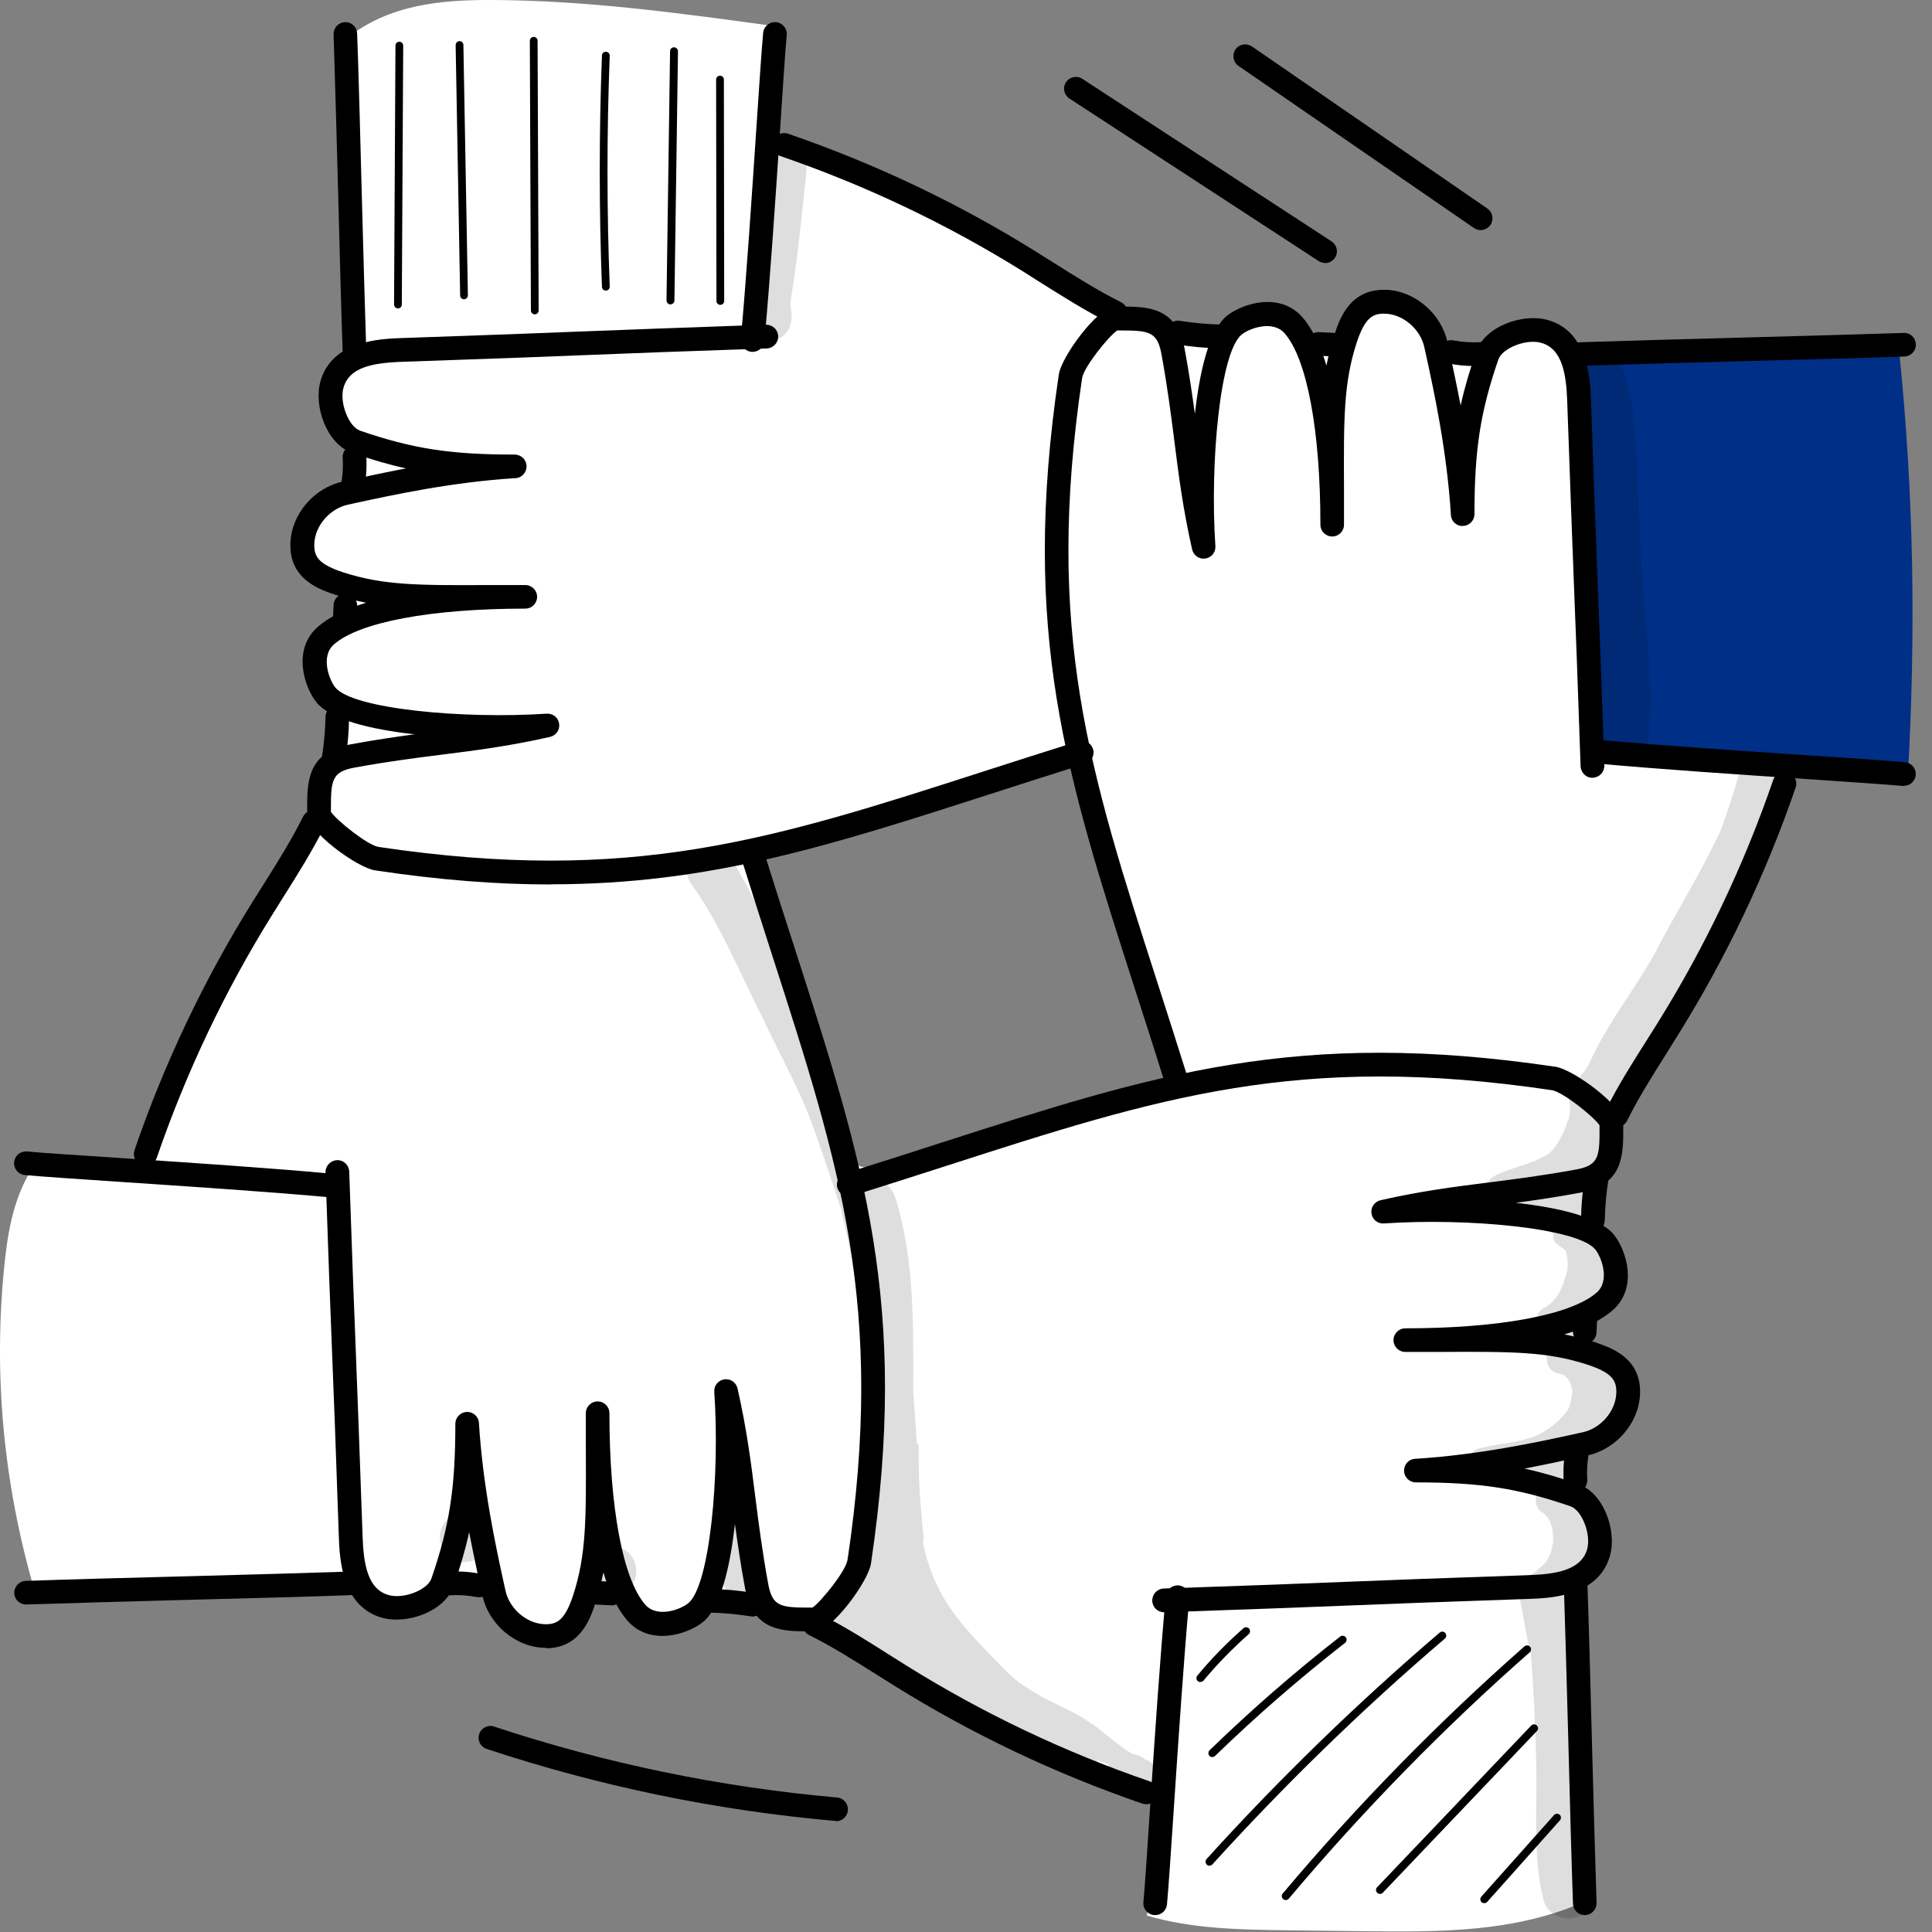
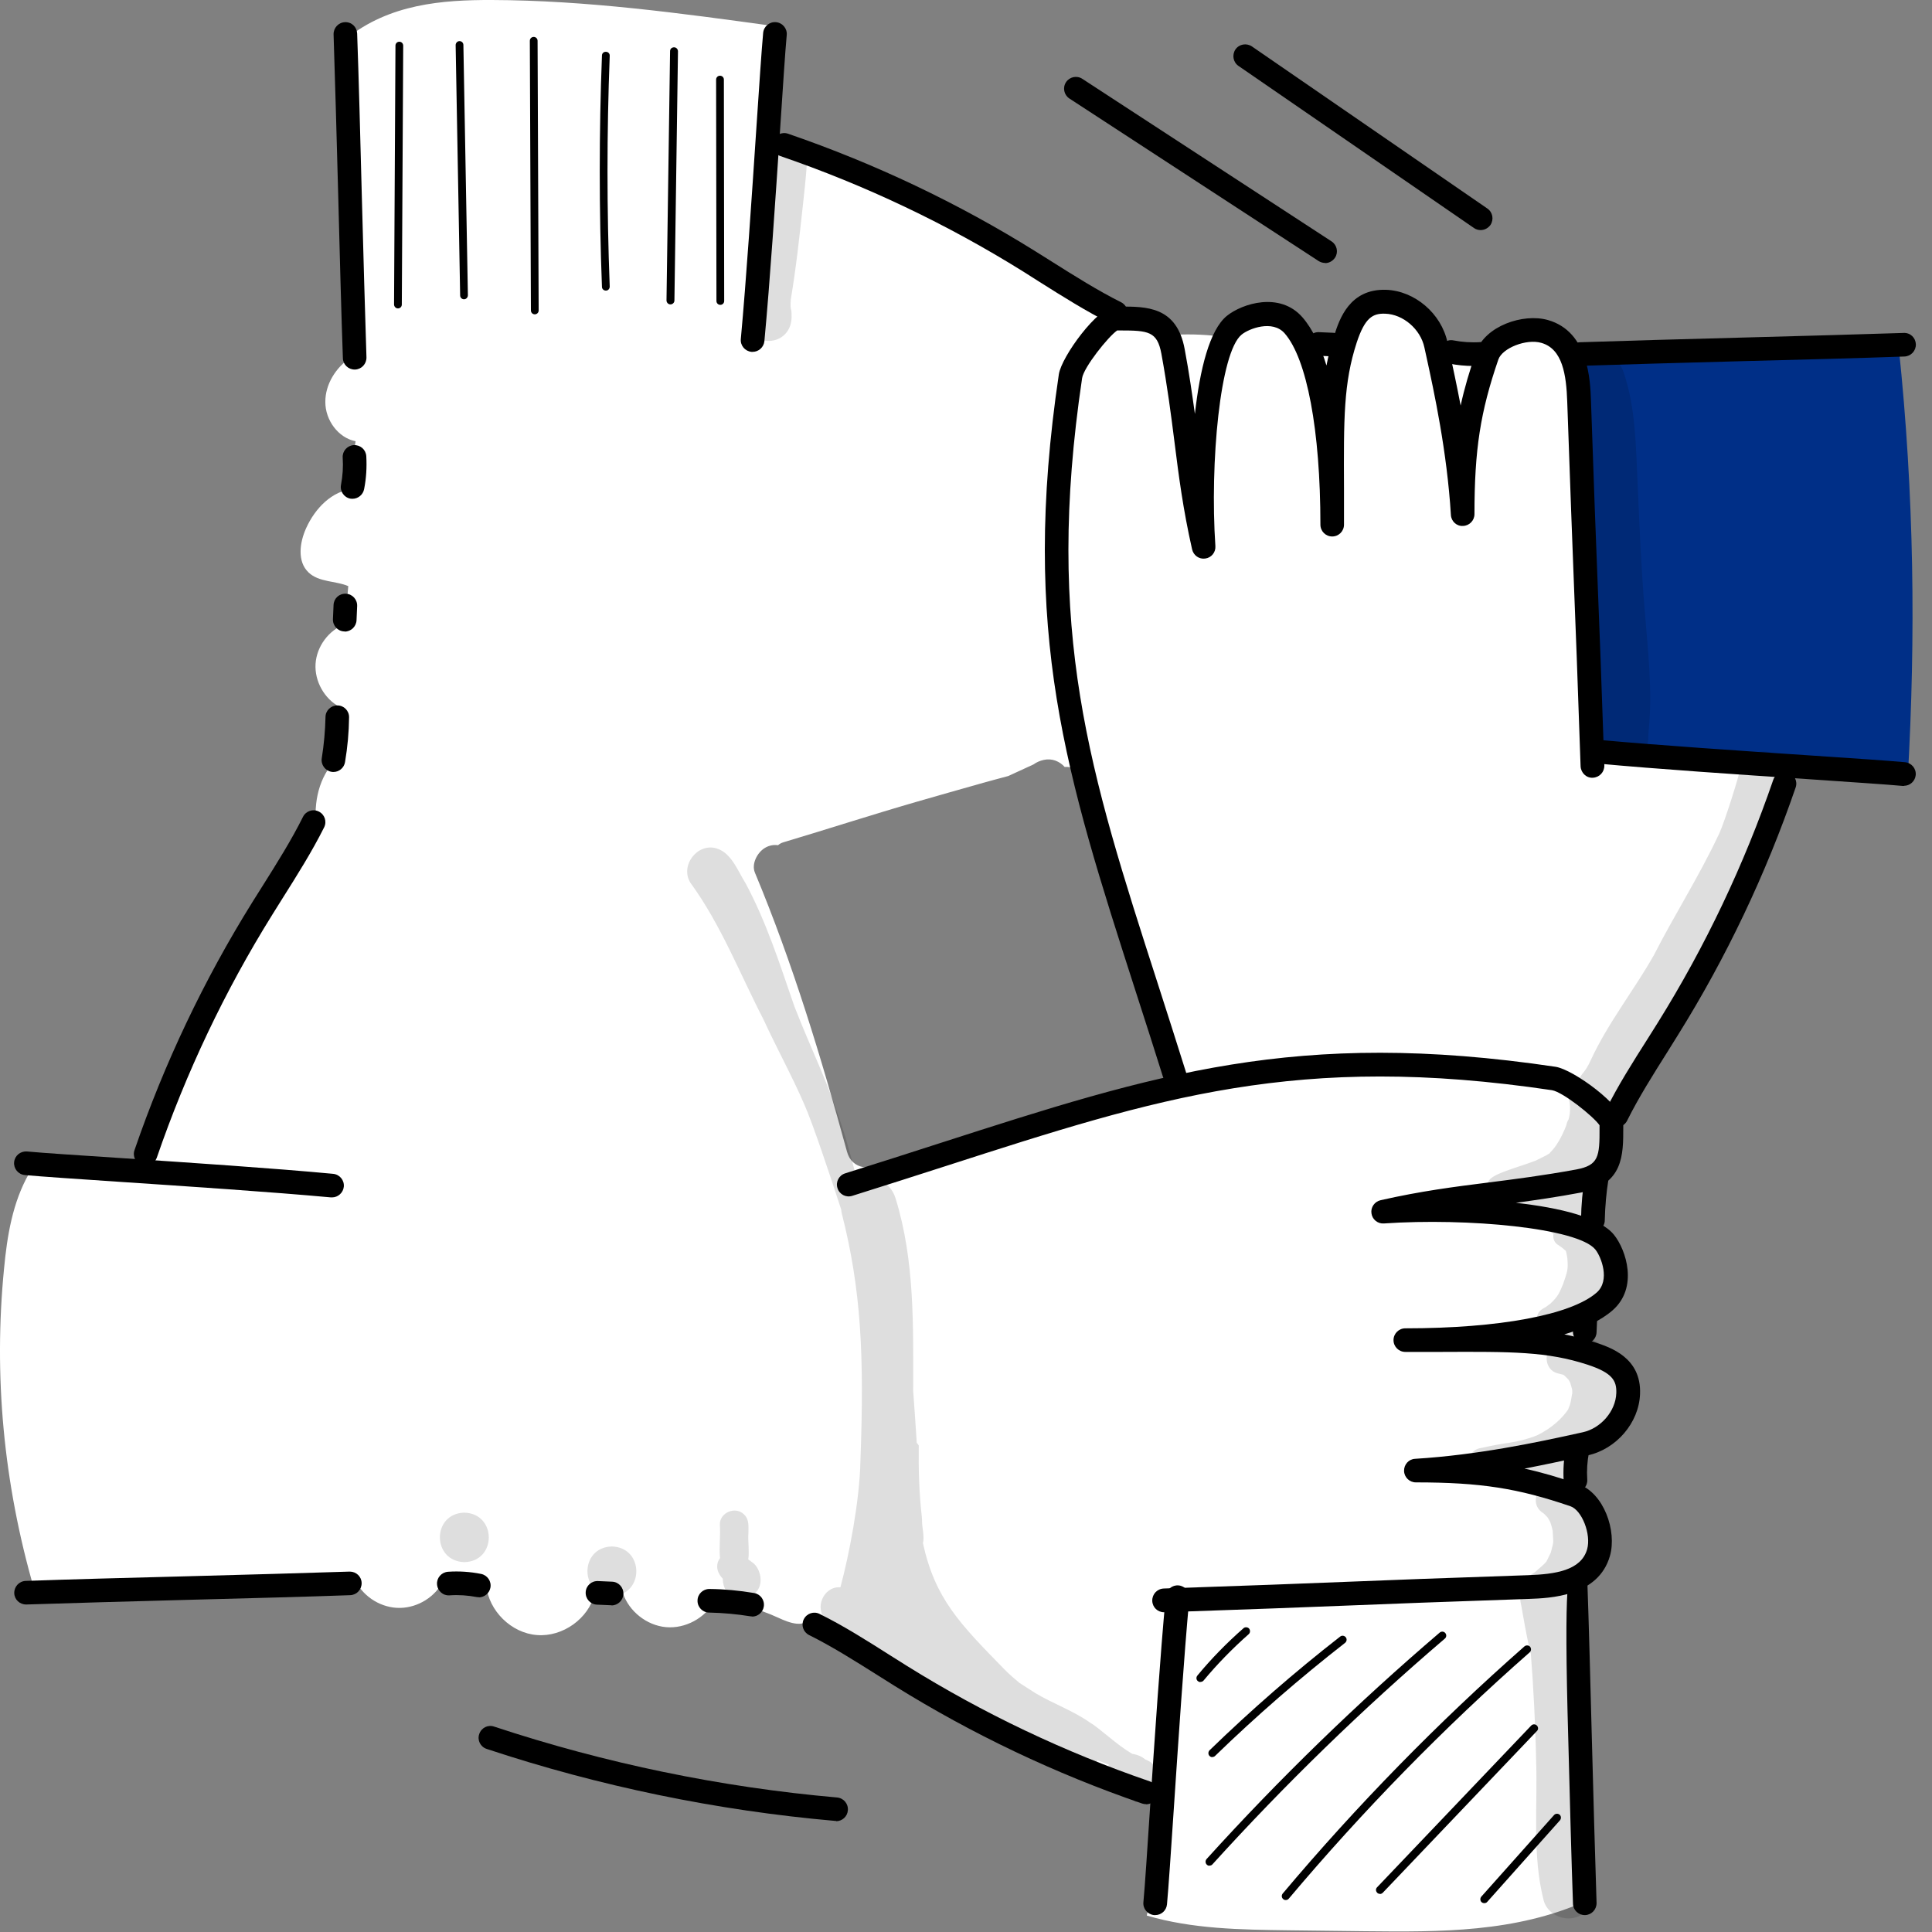
<svg xmlns="http://www.w3.org/2000/svg" width="100" height="100" viewBox="0 0 100 100" fill="none">
  <rect x="0" y="0" width="100" height="100" fill="#808080" stroke="none" />
  <g clip-path="url(#clip0_356_2231)">
    <path d="M82.14 69.654C81.723 69.14 82.052 68.353 82.502 67.863C82.951 67.373 83.538 66.94 83.682 66.297C83.907 65.285 82.96 64.418 82.108 63.816C82.229 62.7 82.365 61.543 82.984 60.604C83.192 60.291 83.457 60.002 83.562 59.64C83.754 59.006 83.433 58.339 83.409 57.488C87.994 52.71 90.211 46.206 92.275 40.038C90.556 39.966 88.878 39.26 87.159 39.412C86.726 39.452 86.3 39.541 85.866 39.549C84.814 39.565 83.795 39.059 82.678 39.051C81.843 32.346 82.445 25.504 81.313 18.839C81.241 18.413 81.153 17.971 80.872 17.65C80.655 17.401 80.35 17.257 80.028 17.177C78.84 16.871 77.475 17.562 77.017 18.702C76.158 18.566 75.291 18.477 74.415 18.437C74.247 17.193 73.259 16.028 72.006 15.9C70.754 15.763 69.453 16.904 69.677 18.076C68.874 17.988 68.072 17.899 67.269 17.811C67.341 17.385 67.124 16.952 66.795 16.679C66.466 16.406 66.024 16.285 65.598 16.261C64.723 16.213 63.751 16.631 63.462 17.458C62.571 17.321 61.671 17.281 60.772 17.329C60.033 16.486 58.764 16.141 57.504 16.237C52.099 12.455 46.125 9.484 39.813 7.588C39.669 5.509 39.749 3.413 40.062 1.349C35.22 0.683 30.354 0.016 25.463 -3.62091e-05C22.878 -0.008 20.147 0.209 17.915 2.008C17.497 7.452 17.586 12.937 18.156 18.502C17.385 19.015 16.831 19.891 16.839 20.814C16.839 21.738 17.497 22.661 18.405 22.838C18.268 23.657 18.228 24.484 18.292 25.311C17.184 25.391 16.301 26.323 15.843 27.343C15.506 28.09 15.377 29.069 15.972 29.631C16.51 30.145 17.377 30.057 18.027 30.338C17.971 30.997 17.907 31.647 17.851 32.305C17.008 32.627 16.389 33.462 16.333 34.361C16.277 35.261 16.791 36.176 17.586 36.594C17.425 37.509 17.345 38.441 17.345 39.364C16.542 40.207 16.204 41.484 16.381 42.849C12.47 48.085 9.475 54.003 7.572 60.251C5.572 60.371 3.565 60.483 1.509 60.732C0.65 62.226 0.369 63.968 0.208 65.679C-0.33 71.163 0.168 76.745 1.774 82.277C7.323 82.141 12.88 82.004 18.429 81.876C18.863 82.695 19.778 83.241 20.709 83.225C21.641 83.209 22.54 82.647 22.95 81.812C23.648 82.101 24.427 82.181 25.166 82.052C25.295 83.377 26.467 84.534 27.8 84.63C29.133 84.735 30.466 83.771 30.779 82.502C31.269 82.486 31.759 82.478 32.241 82.462C32.562 83.41 33.477 84.132 34.473 84.221C35.469 84.309 36.497 83.755 36.979 82.872C38.127 82.96 39.251 83.257 40.295 83.739C40.865 84.004 41.628 84.285 41.965 83.715C47.747 87.344 53.617 91.014 60.041 93.126C59.977 95.11 59.792 97.085 59.359 99.149C61.72 99.847 64.225 99.879 66.69 99.912C68.023 99.928 69.348 99.944 70.681 99.96C74.512 100 78.454 100.032 82.108 98.386C82.108 98.386 81.321 81.836 81.514 81.555C82.18 80.84 82.903 79.916 82.614 78.985C82.333 78.061 81.145 77.547 81.064 76.584C81 75.837 81.65 75.227 82.301 74.841C82.951 74.464 83.698 74.143 84.076 73.492C84.477 72.802 84.333 71.894 83.907 71.22C83.481 70.545 82.807 70.063 82.132 69.63L82.14 69.654ZM59.527 56.364C58.435 56.653 57.335 56.918 56.243 57.207C55.175 57.488 54.131 57.882 53.087 58.219C50.927 58.917 48.759 59.616 46.575 60.242C46.229 60.339 45.932 60.283 45.707 60.13C45.137 60.604 44.101 60.556 43.844 59.624C42.503 54.726 41.034 49.859 39.075 45.17C38.882 44.712 39.203 44.118 39.596 43.885C39.813 43.757 40.046 43.716 40.271 43.748C40.343 43.684 40.44 43.628 40.552 43.596C42.841 42.913 45.113 42.175 47.418 41.508C48.574 41.179 49.73 40.842 50.887 40.52C51.312 40.408 51.746 40.279 52.188 40.167C52.621 39.966 53.055 39.766 53.497 39.565C53.641 39.46 53.81 39.38 54.027 39.332C54.46 39.236 54.854 39.412 55.111 39.701C55.207 39.685 55.312 39.701 55.408 39.717C55.577 39.758 55.745 39.894 55.834 40.047C55.866 40.111 55.898 40.191 55.914 40.271C55.914 40.271 55.922 40.287 55.93 40.287C56.195 40.295 56.444 40.456 56.516 40.809C57.407 45.33 58.74 49.771 60.322 54.091C60.427 54.372 60.338 54.589 60.162 54.726C60.483 55.304 60.314 56.171 59.535 56.372L59.527 56.364Z" fill="white" />
    <path d="M62.749 90.95C62.693 90.95 62.644 90.926 62.604 90.886C62.524 90.805 62.532 90.677 62.604 90.597C64.74 88.525 67.013 86.541 69.366 84.71C69.454 84.638 69.582 84.654 69.655 84.743C69.727 84.831 69.711 84.959 69.623 85.032C67.286 86.855 65.021 88.822 62.893 90.886C62.853 90.926 62.805 90.942 62.749 90.942V90.95Z" fill="black" />
    <path d="M62.602 96.571C62.554 96.571 62.506 96.555 62.466 96.515C62.386 96.443 62.378 96.314 62.45 96.226C66.2 92.082 70.263 88.139 74.519 84.502C74.608 84.43 74.736 84.438 74.808 84.526C74.881 84.614 74.873 84.743 74.784 84.815C70.544 88.436 66.497 92.371 62.755 96.499C62.715 96.547 62.659 96.563 62.602 96.563V96.571Z" fill="black" />
    <path d="M66.547 98.346C66.499 98.346 66.451 98.33 66.419 98.298C66.33 98.225 66.322 98.097 66.394 98.008C70.225 93.455 74.441 89.143 78.906 85.216C78.994 85.144 79.122 85.152 79.195 85.233C79.267 85.321 79.259 85.449 79.179 85.522C74.722 89.44 70.53 93.736 66.708 98.273C66.668 98.322 66.611 98.346 66.555 98.346H66.547Z" fill="black" />
    <path d="M71.421 98.025C71.372 98.025 71.316 98.008 71.284 97.968C71.204 97.888 71.196 97.76 71.284 97.679L79.258 89.312C79.338 89.231 79.467 89.231 79.547 89.312C79.627 89.392 79.635 89.521 79.547 89.601L71.573 97.968C71.533 98.008 71.477 98.033 71.428 98.033L71.421 98.025Z" fill="black" />
    <path d="M76.825 98.506C76.777 98.506 76.729 98.49 76.689 98.458C76.608 98.386 76.6 98.257 76.673 98.169L80.439 93.945C80.511 93.865 80.639 93.857 80.728 93.929C80.808 94.001 80.816 94.13 80.744 94.218L76.978 98.442C76.938 98.49 76.881 98.506 76.825 98.506Z" fill="black" />
    <path d="M62.129 87.063C62.081 87.063 62.041 87.047 62.001 87.015C61.912 86.943 61.904 86.814 61.977 86.726C62.699 85.851 63.502 85.032 64.362 84.277C64.442 84.205 64.578 84.213 64.651 84.293C64.723 84.381 64.715 84.51 64.635 84.582C63.799 85.321 63.012 86.124 62.298 86.983C62.258 87.031 62.201 87.055 62.137 87.055L62.129 87.063Z" fill="black" />
    <path d="M20.597 15.964C20.485 15.964 20.396 15.868 20.396 15.755L20.469 2.361C20.469 2.248 20.557 2.16 20.669 2.16C20.782 2.16 20.87 2.248 20.87 2.369L20.798 15.763C20.798 15.876 20.71 15.964 20.597 15.964Z" fill="black" />
    <path d="M24.018 15.49C23.905 15.49 23.817 15.402 23.817 15.29L23.584 2.337C23.584 2.224 23.672 2.128 23.785 2.128C23.897 2.128 23.985 2.216 23.985 2.329L24.218 15.281C24.218 15.394 24.13 15.49 24.018 15.49Z" fill="black" />
    <path d="M27.681 16.269C27.568 16.269 27.48 16.181 27.48 16.068L27.424 2.112C27.424 2 27.512 1.911 27.625 1.911C27.737 1.911 27.825 2 27.825 2.112L27.881 16.068C27.881 16.181 27.793 16.269 27.681 16.269Z" fill="black" />
    <path d="M31.358 15.041C31.246 15.041 31.157 14.952 31.157 14.848C31.005 10.873 31.005 6.842 31.157 2.875C31.157 2.762 31.246 2.674 31.366 2.682C31.479 2.682 31.567 2.778 31.559 2.891C31.406 6.85 31.406 10.865 31.559 14.832C31.559 14.944 31.479 15.041 31.366 15.041H31.358Z" fill="black" />
    <path d="M34.699 15.755C34.586 15.755 34.498 15.659 34.498 15.546L34.683 2.65C34.683 2.538 34.763 2.449 34.892 2.449C35.004 2.449 35.092 2.546 35.092 2.658L34.908 15.555C34.908 15.667 34.811 15.755 34.707 15.755H34.699Z" fill="black" />
    <path d="M37.283 15.779C37.171 15.779 37.083 15.691 37.083 15.579L37.066 4.12C37.066 4.007 37.155 3.919 37.267 3.919C37.38 3.919 37.468 4.007 37.468 4.12L37.484 15.579C37.484 15.691 37.396 15.779 37.283 15.779Z" fill="black" />
    <path d="M98.266 17.939C92.637 18.526 86.96 18.71 81.307 18.51C81.973 25.399 82.463 32.297 82.768 39.211C88.092 39.549 93.416 39.878 98.748 40.215C99.158 32.948 99.085 25.648 98.274 17.939H98.266Z" fill="#002F87" />
    <g opacity="0.13">
      <path d="M85.337 37.782C85.545 35.718 85.288 33.63 85.128 31.575C84.943 29.366 84.855 27.142 84.758 24.926C84.67 23.055 84.654 21.127 84.06 19.337C83.498 17.482 80.751 18.229 81.217 20.124C82.421 23.769 82.052 29.423 82.293 35.156C82.349 35.767 82.389 36.377 82.502 36.987C82.526 37.292 82.55 37.597 82.646 37.895C82.695 38.441 82.59 38.16 82.775 38.633C83.281 39.966 85.337 39.541 85.32 38.119C85.24 38.706 85.32 38.167 85.337 37.782Z" fill="black" />
    </g>
    <g opacity="0.13">
      <path d="M92.509 39.958C92.38 38.633 90.421 38.513 90.084 39.79C89.762 41.01 89.112 42.962 88.919 43.283C87.924 45.395 86.663 47.362 85.603 49.442C84.559 51.281 83.226 52.951 82.335 54.878C82.029 55.561 81.869 55.505 81.716 55.914C81.491 55.778 81.242 55.665 80.977 55.609C80.833 55.585 80.696 55.593 80.568 55.625C81.114 56.26 81.411 57.135 81.194 57.93C81.138 58.018 81.098 58.114 81.074 58.243C81.01 58.412 80.785 58.974 80.455 59.407C80.407 59.464 80.351 59.536 80.319 59.568C80.271 59.608 80.231 59.656 80.198 59.705C80.198 59.705 80.19 59.705 80.182 59.712C80.07 59.793 79.628 60.002 79.468 60.082C78.271 60.524 77.179 60.764 77.019 61.19C76.77 61.584 77.002 62.065 77.372 62.234C77.476 62.796 77.926 63.302 78.617 63.294C79.042 63.294 79.46 63.294 79.885 63.294C79.869 63.398 79.869 63.503 79.885 63.599C79.893 63.599 79.901 63.599 79.917 63.599C80.094 63.671 80.255 63.76 80.407 63.864C80.367 64.089 80.439 64.33 80.68 64.458C80.817 64.547 80.937 64.643 81.05 64.748C81.074 64.836 81.098 64.948 81.122 65.093C81.178 65.727 81.13 65.799 80.905 66.466C80.72 66.891 80.672 67.076 80.255 67.47C80.198 67.51 80.142 67.55 80.094 67.59C79.958 67.703 79.773 67.751 79.677 67.895C79.42 68.184 79.596 68.682 79.966 68.779C80.094 68.803 80.215 68.779 80.335 68.746C80.407 68.843 80.496 68.931 80.6 68.979C80.512 69.164 80.528 69.373 80.608 69.558C80.608 69.558 80.608 69.574 80.608 69.582C80.584 69.582 80.552 69.59 80.528 69.598C79.845 69.839 79.917 70.915 80.624 71.083C80.72 71.107 80.817 71.132 80.913 71.156C80.913 71.156 80.913 71.156 80.929 71.164C81.01 71.22 81.138 71.364 81.186 71.412C81.226 71.469 81.258 71.533 81.275 71.573C81.315 71.694 81.355 71.854 81.379 71.951C81.379 72.007 81.379 72.063 81.379 72.119C81.379 72.143 81.371 72.167 81.363 72.192C81.307 72.513 81.307 72.633 81.162 72.962C80.889 73.364 80.351 73.918 79.532 74.303C79.066 74.488 78.576 74.609 78.087 74.681C78.046 74.689 78.183 74.665 78.215 74.665C77.693 74.729 77.187 74.833 76.673 74.946C76.416 74.978 76.135 75.138 76.119 75.42C76.119 76.183 76.737 75.998 77.179 75.958C77.54 75.925 77.91 75.909 78.271 75.861C78.287 76.198 78.44 76.528 78.793 76.728C79.074 76.857 79.371 77.001 79.684 77.122C79.412 77.467 79.387 78.021 79.885 78.326C79.893 78.326 79.901 78.343 79.917 78.351C79.917 78.351 79.933 78.367 79.974 78.407C80.022 78.447 80.062 78.503 80.11 78.551C80.158 78.624 80.207 78.72 80.239 78.776C80.295 78.929 80.335 79.081 80.367 79.242C80.399 79.973 80.439 79.676 80.271 80.358C80.102 80.704 80.118 80.687 80.038 80.832C79.966 80.912 79.885 80.993 79.805 81.065C79.419 81.378 79.588 81.298 79.219 81.522C78.882 81.643 78.729 82.037 78.89 82.302C78.721 82.486 78.641 82.751 78.729 83.04C78.865 83.787 78.986 84.534 79.155 85.273C79.163 85.393 79.195 85.498 79.235 85.586C79.363 87.136 79.484 89.537 79.508 91.07C79.596 93.487 79.299 95.985 79.893 98.338C80.126 99.285 81.427 99.631 82.094 98.916C82.567 98.426 82.543 97.679 82.503 97.045C82.302 93.351 82.431 89.649 81.917 85.979C81.869 85.578 81.821 85.168 81.764 84.767C81.925 84.189 81.805 84.253 81.917 83.731C81.877 83.257 82.021 82.743 81.853 82.293C81.837 82.253 81.821 82.221 81.805 82.189C82.045 81.956 82.198 81.627 82.383 81.362C83.073 80.101 82.969 78.359 81.941 77.307C81.829 77.202 81.708 77.098 81.588 77.001C81.957 76.584 81.973 75.877 81.556 75.476C81.339 75.283 81.074 75.147 80.769 75.155C80.761 75.155 80.753 75.155 80.745 75.155C80.656 75.138 80.584 75.123 80.528 75.106C80.696 75.018 80.857 74.922 81.026 74.817C81.122 75.042 81.307 75.235 81.572 75.299C82.086 75.412 82.551 75.058 82.993 74.833C84.334 73.95 84.824 71.967 83.892 70.618C83.427 69.927 82.688 69.333 81.861 69.156C81.837 69.036 81.788 68.923 81.708 68.835C81.812 68.787 81.917 68.739 82.021 68.698C83.475 67.96 84.109 65.992 83.298 64.555C83.081 64.089 82.736 63.696 82.326 63.382C82.993 63.077 83.378 62.21 82.881 61.447C82.672 61.07 82.302 60.877 81.901 60.789C81.973 60.74 82.053 60.7 82.126 60.652C82.776 60.122 82.712 60.242 83.049 59.359C83.234 58.701 83.17 57.962 82.905 57.319C82.977 57.295 83.041 57.271 83.105 57.231C83.354 57.087 83.499 56.846 83.611 56.597C83.772 56.645 83.941 56.653 84.101 56.597C84.278 56.533 84.438 56.444 84.559 56.3C84.607 56.243 84.904 55.858 84.976 55.738C85.514 54.886 86.044 54.019 86.566 53.152C87.41 51.739 88.301 50.349 89.04 48.872C89.224 48.422 89.626 47.98 89.481 47.459C89.433 47.258 89.321 47.105 89.176 46.993C90.188 45.371 91.264 43.789 91.915 41.974C92.115 41.315 92.605 40.657 92.533 39.95L92.509 39.958Z" fill="black" />
    </g>
    <g opacity="0.13">
      <path d="M56.204 91.657C56.509 91.641 56.734 91.392 56.798 91.111C56.999 91.191 57.2 91.263 57.4 91.343C57.2 91.649 57.151 92.042 57.232 92.395C57.32 92.436 57.408 92.476 57.497 92.508C57.85 92.668 58.187 92.877 58.509 93.086C58.605 93.15 58.693 93.222 58.79 93.287C59.48 93.11 59.785 92.46 59.697 91.857C59.721 91.817 59.737 91.777 59.753 91.729C59.85 91.343 59.561 91.183 59.279 91.07C59.111 90.926 58.886 90.822 58.613 90.781C57.794 90.316 56.951 89.472 56.405 89.151C55.521 88.533 54.502 88.18 53.586 87.633C53.305 87.457 53.04 87.28 52.775 87.112C52.55 86.927 52.277 86.702 51.964 86.381C49.683 84.044 48.399 82.751 47.772 79.876C47.861 79.507 47.716 79.065 47.724 78.688C47.724 78.616 47.716 78.535 47.708 78.463C47.572 77.251 47.539 76.038 47.555 74.817C47.523 74.769 47.491 74.721 47.451 74.681C47.395 73.781 47.331 72.89 47.266 71.991C47.266 68.65 47.355 65.269 46.359 62.041C46.054 61.038 45.098 60.821 44.376 61.134C44.183 60.379 43.982 59.624 43.765 58.877C42.834 55.89 42.103 54.621 41.115 52.084C40.368 49.924 39.678 47.739 38.594 45.724C38.192 45.09 37.871 44.158 37.1 43.917C36.104 43.604 35.181 44.8 35.735 45.692C37.317 47.86 38.297 50.406 39.525 52.782C40.2 54.252 40.987 55.673 41.629 57.159C42.063 58.131 42.962 60.829 43.54 62.603C43.548 62.676 43.556 62.74 43.572 62.812C44.576 66.763 44.737 70.144 44.536 75.612C44.496 77.692 43.942 80.519 43.5 82.157C43.484 82.157 43.476 82.157 43.46 82.157C42.609 82.125 42.135 83.265 42.761 83.851C43.95 84.791 45.106 85.77 46.311 86.694C47.515 87.553 48.808 88.276 50.085 89.015C51.418 89.745 52.807 90.38 54.204 90.974C54.751 91.207 55.313 91.416 55.875 91.617C55.971 91.657 56.084 91.665 56.188 91.641L56.204 91.657Z" fill="black" />
    </g>
    <g opacity="0.13">
      <path d="M39.332 81.499C39.276 81.234 39.123 80.977 38.89 80.832C38.842 80.792 38.786 80.752 38.73 80.719C38.794 80.278 38.706 79.796 38.738 79.346C38.738 79.017 38.786 78.648 38.521 78.399C38.087 77.933 37.236 78.286 37.26 78.921C37.3 79.491 37.212 80.085 37.268 80.647C37.075 80.896 37.043 81.274 37.348 81.643C37.373 81.667 37.397 81.691 37.413 81.715C37.413 81.731 37.413 81.747 37.413 81.772C37.493 83.257 39.677 82.928 39.332 81.482V81.499Z" fill="black" />
    </g>
    <g opacity="0.13">
      <path d="M31.671 80.045C29.985 80.085 29.985 82.558 31.671 82.607C33.357 82.567 33.357 80.093 31.671 80.045Z" fill="black" />
    </g>
    <g opacity="0.13">
      <path d="M24.034 78.294C22.348 78.335 22.348 80.808 24.034 80.856C25.721 80.816 25.721 78.343 24.034 78.294Z" fill="black" />
    </g>
    <g opacity="0.13">
      <path d="M41.702 7.781C41.316 6.745 39.694 7.083 39.718 8.183C39.517 10.728 39.284 13.234 38.995 15.065C38.939 15.522 38.682 15.932 38.69 16.398C38.642 18.132 41.067 18.028 40.971 16.285C40.971 15.868 40.89 16.149 40.931 15.498C41.204 13.884 41.38 12.254 41.557 10.624C41.629 9.965 41.702 9.315 41.75 8.657C41.766 8.367 41.846 8.054 41.702 7.797V7.781Z" fill="black" />
    </g>
    <path d="M60.908 56.565C60.651 56.565 60.402 56.396 60.322 56.139C59.784 54.421 59.262 52.798 58.764 51.257C55.183 40.127 52.814 32.779 54.805 19.377C54.942 18.453 56.837 15.868 57.712 15.868H57.961C59.334 15.868 60.908 15.852 61.318 18.068C61.551 19.305 61.703 20.389 61.848 21.425C62.105 19.128 62.603 17.08 63.502 16.349C64.289 15.715 66.24 15.081 67.413 16.422C67.943 17.032 68.352 17.907 68.657 18.919C68.762 18.389 68.89 17.875 69.067 17.337C69.324 16.55 69.838 14.936 71.749 15C73.235 15.057 74.6 16.229 74.921 17.715L75.025 18.188C75.186 18.943 75.395 19.899 75.603 20.991C75.796 20.1 76.061 19.2 76.406 18.204C76.864 16.88 78.832 16.197 80.124 16.566C82.228 17.169 82.309 19.682 82.349 20.758C82.51 25.448 82.598 27.817 82.694 30.186C82.79 32.554 82.879 34.923 83.04 39.621C83.047 39.958 82.79 40.239 82.445 40.255C82.116 40.279 81.827 40.006 81.811 39.661C81.65 34.971 81.562 32.603 81.466 30.234C81.377 27.865 81.281 25.496 81.12 20.798C81.072 19.401 80.879 18.06 79.779 17.747C79.008 17.522 77.764 18.012 77.555 18.606C76.623 21.32 76.318 23.264 76.318 26.612C76.318 26.941 76.053 27.214 75.724 27.222C75.395 27.246 75.114 26.981 75.098 26.652C74.897 23.368 74.23 20.292 73.829 18.453L73.725 17.98C73.524 17.04 72.632 16.269 71.701 16.237C71.058 16.213 70.649 16.438 70.223 17.731C69.541 19.826 69.549 21.657 69.565 25.311C69.565 25.881 69.565 26.492 69.565 27.158C69.565 27.495 69.292 27.768 68.954 27.768C68.617 27.768 68.344 27.495 68.344 27.158C68.344 22.276 67.646 18.566 66.489 17.249C65.863 16.542 64.642 17.008 64.265 17.321C63.149 18.229 62.619 23.946 62.908 28.266C62.932 28.587 62.699 28.869 62.386 28.909C62.065 28.957 61.776 28.748 61.703 28.435C61.23 26.339 61.013 24.645 60.788 22.854C60.611 21.457 60.426 20.019 60.113 18.309C59.897 17.152 59.447 17.104 57.961 17.104H57.825C57.359 17.425 56.098 19.008 56.01 19.57C54.059 32.691 56.387 39.934 59.921 50.895C60.418 52.445 60.94 54.067 61.478 55.786C61.583 56.107 61.398 56.452 61.077 56.549C61.013 56.565 60.956 56.573 60.892 56.573L60.908 56.565Z" fill="black" />
    <path d="M59.793 99.125C59.793 99.125 59.753 99.125 59.737 99.125C59.399 99.093 59.15 98.796 59.182 98.458C59.263 97.615 59.383 95.728 59.528 93.544C59.761 90.051 60.05 85.698 60.339 82.615C60.371 82.277 60.676 82.028 61.005 82.061C61.343 82.093 61.592 82.39 61.559 82.727C61.278 85.787 60.989 90.131 60.756 93.624C60.604 95.905 60.483 97.703 60.403 98.571C60.371 98.892 60.106 99.125 59.793 99.125Z" fill="black" />
    <path d="M83.667 58.331C83.578 58.331 83.482 58.307 83.394 58.267C83.089 58.114 82.968 57.753 83.121 57.448C83.739 56.195 84.526 54.959 85.281 53.77C85.457 53.489 85.634 53.208 85.811 52.927C88.268 48.984 90.276 44.752 91.785 40.36C91.898 40.039 92.243 39.87 92.564 39.982C92.885 40.095 93.054 40.44 92.942 40.761C91.4 45.25 89.352 49.562 86.847 53.578C86.67 53.858 86.493 54.14 86.317 54.429C85.578 55.601 84.815 56.806 84.221 58.002C84.116 58.219 83.9 58.339 83.675 58.339L83.667 58.331Z" fill="black" />
-     <path d="M82.028 99.125C81.699 99.125 81.426 98.868 81.418 98.538C81.337 96.346 81.257 93.198 81.177 90.155C81.096 87.112 81.008 83.964 80.936 81.779C80.928 81.442 81.185 81.161 81.522 81.145C81.875 81.137 82.14 81.394 82.156 81.731C82.237 83.924 82.317 87.071 82.397 90.115C82.478 93.158 82.566 96.306 82.638 98.49C82.646 98.828 82.389 99.109 82.052 99.125C82.052 99.125 82.036 99.125 82.028 99.125Z" fill="black" />
+     <path d="M82.028 99.125C81.699 99.125 81.426 98.868 81.418 98.538C81.337 96.346 81.257 93.198 81.177 90.155C80.928 81.442 81.185 81.161 81.522 81.145C81.875 81.137 82.14 81.394 82.156 81.731C82.237 83.924 82.317 87.071 82.397 90.115C82.478 93.158 82.566 96.306 82.638 98.49C82.646 98.828 82.389 99.109 82.052 99.125C82.052 99.125 82.036 99.125 82.028 99.125Z" fill="black" />
    <path d="M81.546 77.234C81.225 77.234 80.96 76.986 80.936 76.664C80.903 76.086 80.936 75.516 81.048 74.946C81.112 74.617 81.433 74.4 81.763 74.464C82.092 74.528 82.309 74.849 82.245 75.179C82.156 75.636 82.124 76.11 82.156 76.584C82.18 76.921 81.923 77.21 81.586 77.234C81.57 77.234 81.562 77.234 81.546 77.234Z" fill="black" />
    <path d="M82.027 69.549C82.027 69.549 82.011 69.549 81.995 69.549C81.658 69.533 81.401 69.244 81.417 68.907L81.449 68.176C81.465 67.839 81.738 67.574 82.091 67.598C82.428 67.614 82.686 67.903 82.669 68.241L82.637 68.971C82.621 69.3 82.348 69.558 82.027 69.558V69.549Z" fill="black" />
    <path d="M82.444 63.76H82.436C82.099 63.76 81.826 63.479 81.834 63.141C81.842 62.37 81.915 61.592 82.043 60.829C82.099 60.491 82.412 60.267 82.75 60.323C83.079 60.379 83.312 60.692 83.255 61.029C83.143 61.728 83.079 62.443 83.063 63.157C83.063 63.495 82.782 63.76 82.453 63.76H82.444Z" fill="black" />
-     <path d="M28.523 45.78C25.761 45.78 22.773 45.555 19.409 45.049C18.485 44.913 15.899 43.026 15.899 42.142V41.894C15.899 40.512 15.883 38.946 18.1 38.537C19.336 38.304 20.42 38.151 21.456 38.007C19.16 37.75 17.112 37.252 16.381 36.353C15.747 35.566 15.113 33.614 16.453 32.442C17.064 31.912 17.939 31.502 18.951 31.197C18.421 31.093 17.907 30.964 17.369 30.788C16.582 30.531 14.952 30.001 15.032 28.098C15.088 26.612 16.253 25.247 17.746 24.926L18.212 24.821C18.967 24.661 19.922 24.452 21.015 24.243C20.123 24.05 19.224 23.785 18.228 23.44C16.903 22.982 16.221 21.015 16.59 19.722C17.192 17.618 19.706 17.538 20.782 17.498C25.479 17.337 27.848 17.249 30.225 17.152C32.594 17.064 34.963 16.968 39.645 16.807C39.99 16.807 40.263 17.056 40.279 17.401C40.287 17.739 40.03 18.02 39.685 18.036C35.003 18.196 32.634 18.285 30.273 18.381C27.896 18.477 25.528 18.566 20.83 18.726C19.208 18.783 18.076 19.032 17.779 20.067C17.562 20.838 18.044 22.083 18.638 22.292C21.352 23.223 23.295 23.529 26.644 23.529C26.973 23.529 27.246 23.794 27.254 24.123C27.262 24.452 27.013 24.733 26.684 24.749C23.392 24.95 20.316 25.624 18.477 26.018L18.011 26.122C17.072 26.323 16.301 27.214 16.269 28.146C16.245 28.796 16.47 29.198 17.762 29.623C19.858 30.306 21.689 30.298 25.343 30.282C25.913 30.282 26.523 30.282 27.19 30.282C27.527 30.282 27.8 30.555 27.8 30.892C27.8 31.229 27.527 31.502 27.19 31.502C22.308 31.502 18.598 32.201 17.281 33.357C16.574 33.984 17.048 35.204 17.353 35.582C18.26 36.698 23.978 37.228 28.298 36.939C28.627 36.923 28.9 37.148 28.941 37.461C28.989 37.774 28.78 38.071 28.467 38.143C26.371 38.617 24.676 38.834 22.878 39.059C21.48 39.236 20.043 39.42 18.333 39.733C17.176 39.95 17.128 40.392 17.128 41.886V42.022C17.449 42.488 19.031 43.748 19.593 43.837C32.715 45.788 39.958 43.459 50.919 39.926C52.469 39.428 54.091 38.906 55.809 38.368C56.131 38.264 56.476 38.449 56.572 38.77C56.677 39.091 56.492 39.436 56.171 39.533C54.452 40.071 52.83 40.593 51.288 41.09C42.961 43.773 36.746 45.772 28.523 45.772V45.78Z" fill="black" />
    <path d="M98.554 40.681C98.554 40.681 98.514 40.681 98.498 40.681C97.647 40.601 95.76 40.48 93.576 40.328C90.082 40.095 85.73 39.806 82.654 39.517C82.317 39.484 82.068 39.187 82.1 38.85C82.133 38.513 82.438 38.264 82.767 38.296C85.826 38.577 90.171 38.866 93.656 39.099C95.936 39.252 97.743 39.372 98.603 39.452C98.94 39.484 99.189 39.782 99.157 40.119C99.124 40.44 98.859 40.673 98.546 40.673L98.554 40.681Z" fill="black" />
    <path d="M57.752 16.807C57.664 16.807 57.567 16.783 57.479 16.743C56.226 16.117 54.99 15.338 53.793 14.583C53.512 14.406 53.231 14.229 52.958 14.053C49.015 11.596 44.791 9.588 40.391 8.078C40.07 7.966 39.901 7.621 40.013 7.299C40.126 6.978 40.471 6.81 40.792 6.922C45.281 8.464 49.593 10.511 53.608 13.017C53.889 13.194 54.171 13.37 54.452 13.547C55.624 14.286 56.837 15.049 58.025 15.643C58.33 15.795 58.451 16.157 58.298 16.462C58.194 16.679 57.977 16.799 57.752 16.799V16.807Z" fill="black" />
    <path d="M81.796 18.935C81.467 18.935 81.194 18.678 81.186 18.349C81.178 18.012 81.435 17.731 81.772 17.715C83.956 17.642 87.096 17.554 90.131 17.474C93.183 17.393 96.339 17.305 98.531 17.233C98.884 17.217 99.149 17.482 99.165 17.819C99.173 18.156 98.916 18.437 98.579 18.453C96.387 18.534 93.223 18.614 90.171 18.694C87.136 18.775 84.004 18.863 81.82 18.935C81.82 18.935 81.804 18.935 81.796 18.935Z" fill="black" />
    <path d="M76.286 18.943C75.852 18.943 75.419 18.903 74.993 18.815C74.664 18.75 74.447 18.429 74.511 18.1C74.576 17.771 74.897 17.554 75.226 17.618C75.684 17.707 76.157 17.739 76.631 17.707C76.985 17.691 77.258 17.939 77.282 18.277C77.306 18.614 77.049 18.903 76.712 18.927C76.575 18.935 76.43 18.943 76.294 18.943H76.286Z" fill="black" />
    <path d="M68.971 18.445C68.971 18.445 68.955 18.445 68.939 18.445L68.208 18.413C67.871 18.397 67.614 18.108 67.63 17.771C67.646 17.434 67.927 17.177 68.272 17.193L69.003 17.225C69.34 17.241 69.597 17.53 69.581 17.867C69.565 18.196 69.292 18.453 68.971 18.453V18.445Z" fill="black" />
-     <path d="M63.188 18.028H63.181C62.41 18.02 61.631 17.948 60.876 17.819C60.539 17.763 60.314 17.45 60.37 17.112C60.426 16.775 60.739 16.55 61.077 16.606C61.775 16.719 62.49 16.783 63.205 16.799C63.542 16.799 63.815 17.08 63.807 17.418C63.807 17.755 63.526 18.02 63.197 18.02L63.188 18.028Z" fill="black" />
-     <path d="M28.267 85.289C28.227 85.289 28.186 85.289 28.138 85.289C26.653 85.233 25.288 84.06 24.966 82.575L24.862 82.101C24.701 81.346 24.493 80.398 24.284 79.306C24.091 80.198 23.826 81.097 23.481 82.093C23.023 83.418 21.056 84.1 19.763 83.731C17.659 83.129 17.579 80.615 17.538 79.539C17.378 74.857 17.29 72.489 17.193 70.128C17.097 67.751 17.008 65.382 16.848 60.684C16.84 60.347 17.105 60.066 17.442 60.05C17.779 60.034 18.06 60.299 18.076 60.644C18.237 65.342 18.325 67.711 18.422 70.088C18.51 72.456 18.606 74.825 18.767 79.507C18.815 80.904 19.008 82.245 20.108 82.558C20.879 82.783 22.124 82.301 22.332 81.699C23.264 78.985 23.569 77.042 23.569 73.693C23.569 73.364 23.834 73.091 24.163 73.083C24.485 73.067 24.774 73.324 24.79 73.653C24.991 76.937 25.657 80.013 26.058 81.852L26.163 82.326C26.364 83.265 27.255 84.036 28.186 84.068C28.821 84.092 29.238 83.867 29.664 82.575C30.347 80.479 30.339 78.648 30.323 74.994C30.323 74.424 30.323 73.814 30.323 73.147C30.323 72.81 30.596 72.537 30.933 72.537C31.27 72.537 31.543 72.81 31.543 73.147C31.543 78.029 32.242 81.739 33.398 83.056C34.024 83.771 35.245 83.297 35.622 82.984C36.739 82.077 37.269 76.359 36.971 72.039C36.947 71.718 37.18 71.437 37.493 71.396C37.815 71.348 38.104 71.557 38.176 71.87C38.65 73.966 38.867 75.66 39.092 77.459C39.268 78.856 39.453 80.294 39.766 82.004C39.983 83.161 40.425 83.209 41.918 83.209H42.055C42.52 82.888 43.781 81.306 43.869 80.744C45.821 67.622 43.492 60.379 39.959 49.418C39.461 47.868 38.939 46.246 38.401 44.527C38.297 44.206 38.481 43.861 38.802 43.764C39.124 43.66 39.469 43.845 39.565 44.166C40.103 45.885 40.625 47.507 41.123 49.048C44.705 60.178 47.074 67.526 45.082 80.928C44.946 81.852 43.058 84.438 42.175 84.438H41.926C40.545 84.438 38.979 84.454 38.569 82.237C38.337 81.001 38.184 79.916 38.039 78.881C37.782 81.177 37.285 83.225 36.385 83.956C35.598 84.59 33.647 85.224 32.475 83.883C31.945 83.273 31.535 82.398 31.23 81.386C31.125 81.916 30.997 82.43 30.82 82.968C30.571 83.731 30.058 85.313 28.259 85.313L28.267 85.289Z" fill="black" />
    <path d="M38.955 18.212C38.955 18.212 38.915 18.212 38.899 18.212C38.561 18.18 38.312 17.883 38.345 17.546C38.626 14.486 38.915 10.142 39.148 6.649C39.3 4.368 39.421 2.57 39.501 1.702C39.533 1.365 39.83 1.116 40.167 1.148C40.505 1.18 40.754 1.478 40.721 1.815C40.641 2.658 40.521 4.545 40.376 6.729C40.143 10.222 39.854 14.575 39.565 17.658C39.533 17.972 39.268 18.212 38.955 18.212Z" fill="black" />
    <path d="M7.541 60.339C7.476 60.339 7.404 60.331 7.34 60.307C7.019 60.194 6.85 59.849 6.963 59.528C8.504 55.039 10.552 50.727 13.057 46.704C13.234 46.422 13.411 46.141 13.588 45.86C14.326 44.688 15.089 43.475 15.683 42.279C15.836 41.974 16.205 41.853 16.502 42.006C16.808 42.158 16.928 42.52 16.776 42.825C16.149 44.078 15.37 45.314 14.615 46.511C14.439 46.792 14.262 47.073 14.093 47.346C11.636 51.289 9.629 55.521 8.119 59.913C8.031 60.17 7.798 60.323 7.541 60.323V60.339Z" fill="black" />
    <path d="M18.358 19.128C18.029 19.128 17.756 18.871 17.748 18.542C17.667 16.349 17.587 13.202 17.507 10.158C17.426 7.115 17.338 3.967 17.266 1.783C17.258 1.445 17.515 1.164 17.852 1.148C18.205 1.132 18.47 1.397 18.486 1.734C18.567 3.927 18.647 7.075 18.727 10.118C18.808 13.161 18.896 16.309 18.968 18.494C18.976 18.831 18.719 19.112 18.382 19.128C18.382 19.128 18.366 19.128 18.358 19.128Z" fill="black" />
    <path d="M18.252 25.817C18.252 25.817 18.172 25.817 18.132 25.809C17.802 25.745 17.586 25.424 17.65 25.094C17.738 24.629 17.77 24.163 17.738 23.689C17.714 23.352 17.971 23.063 18.308 23.039C18.654 23.023 18.935 23.271 18.959 23.609C18.991 24.179 18.959 24.757 18.846 25.319C18.79 25.608 18.533 25.817 18.244 25.817H18.252Z" fill="black" />
    <path d="M17.843 32.683C17.843 32.683 17.827 32.683 17.811 32.683C17.474 32.667 17.217 32.378 17.233 32.041L17.265 31.31C17.281 30.973 17.554 30.715 17.908 30.732C18.245 30.748 18.502 31.037 18.486 31.374L18.454 32.105C18.438 32.434 18.165 32.691 17.843 32.691V32.683Z" fill="black" />
    <path d="M17.257 39.958C17.257 39.958 17.193 39.958 17.161 39.95C16.831 39.894 16.599 39.581 16.655 39.243C16.767 38.545 16.831 37.83 16.848 37.115C16.848 36.778 17.129 36.513 17.458 36.513H17.466C17.803 36.513 18.076 36.794 18.068 37.132C18.06 37.903 17.988 38.681 17.859 39.444C17.811 39.741 17.554 39.958 17.257 39.958Z" fill="black" />
    <path d="M60.251 83.45C59.922 83.45 59.649 83.193 59.641 82.856C59.633 82.518 59.89 82.237 60.235 82.221C64.925 82.061 67.294 81.972 69.662 81.876C72.031 81.779 74.4 81.691 79.098 81.531C80.495 81.482 81.836 81.29 82.15 80.189C82.366 79.419 81.885 78.174 81.29 77.965C78.576 77.034 76.633 76.728 73.284 76.728C72.955 76.728 72.682 76.463 72.674 76.134C72.666 75.805 72.915 75.524 73.244 75.508C76.528 75.307 79.604 74.641 81.443 74.239L81.917 74.135C82.856 73.934 83.627 73.043 83.659 72.111C83.683 71.461 83.458 71.059 82.166 70.634C80.07 69.951 78.239 69.959 74.585 69.975C74.015 69.975 73.405 69.975 72.738 69.975C72.401 69.975 72.128 69.702 72.128 69.365C72.128 69.028 72.401 68.754 72.738 68.754C77.621 68.754 81.33 68.056 82.647 66.9C83.354 66.273 82.88 65.053 82.575 64.675C81.668 63.559 75.95 63.029 71.63 63.326C71.309 63.35 71.028 63.117 70.987 62.804C70.939 62.491 71.148 62.194 71.461 62.122C73.557 61.648 75.252 61.431 77.042 61.206C78.439 61.029 79.877 60.845 81.587 60.532C82.744 60.315 82.8 59.873 82.792 58.38V58.243C82.471 57.777 80.889 56.517 80.327 56.428C67.205 54.477 59.962 56.806 49.001 60.339C47.451 60.837 45.829 61.359 44.111 61.897C43.781 62.001 43.444 61.816 43.348 61.495C43.243 61.174 43.428 60.829 43.749 60.732C45.468 60.194 47.09 59.672 48.632 59.175C59.761 55.593 67.109 53.224 80.511 55.216C81.435 55.352 84.02 57.239 84.02 58.123V58.371C84.02 59.753 84.037 61.319 81.82 61.728C80.584 61.961 79.499 62.114 78.464 62.258C80.76 62.515 82.808 63.013 83.539 63.912C84.173 64.699 84.808 66.651 83.466 67.823C82.856 68.353 81.981 68.763 80.969 69.068C81.499 69.172 82.013 69.301 82.551 69.477C83.338 69.734 84.968 70.264 84.888 72.159C84.832 73.645 83.659 75.01 82.174 75.331L81.7 75.436C80.945 75.596 79.997 75.805 78.905 76.014C79.797 76.207 80.696 76.472 81.692 76.817C83.017 77.275 83.699 79.242 83.33 80.535C82.728 82.639 80.214 82.719 79.138 82.759C74.448 82.92 72.08 83.008 69.711 83.105C67.342 83.201 64.973 83.289 60.283 83.45C60.283 83.45 60.267 83.45 60.259 83.45H60.251Z" fill="black" />
    <path d="M17.185 61.977C17.185 61.977 17.145 61.977 17.129 61.977C14.069 61.696 9.725 61.407 6.232 61.174C3.951 61.022 2.153 60.901 1.285 60.821C0.948 60.789 0.699 60.492 0.731 60.154C0.763 59.817 1.053 59.576 1.398 59.6C2.241 59.68 4.128 59.801 6.312 59.945C9.805 60.178 14.158 60.467 17.241 60.757C17.579 60.789 17.828 61.086 17.796 61.423C17.763 61.736 17.498 61.977 17.185 61.977Z" fill="black" />
    <path d="M59.32 93.383C59.255 93.383 59.183 93.375 59.119 93.351C54.63 91.809 50.318 89.761 46.295 87.256C46.014 87.079 45.733 86.903 45.452 86.726C44.279 85.987 43.075 85.224 41.878 84.63C41.573 84.478 41.453 84.116 41.605 83.811C41.758 83.506 42.127 83.385 42.424 83.538C43.677 84.156 44.913 84.943 46.102 85.698C46.383 85.875 46.664 86.052 46.945 86.228C50.888 88.685 55.112 90.693 59.512 92.203C59.834 92.315 60.002 92.66 59.89 92.982C59.801 93.239 59.569 93.391 59.312 93.391L59.32 93.383Z" fill="black" />
    <path d="M1.349 83.048C1.02 83.048 0.746 82.791 0.738 82.462C0.73 82.125 0.987 81.844 1.325 81.828C3.517 81.747 6.665 81.667 9.708 81.587C12.752 81.506 15.899 81.418 18.084 81.346C18.084 81.346 18.1 81.346 18.108 81.346C18.437 81.346 18.71 81.603 18.718 81.932C18.726 82.269 18.469 82.55 18.132 82.566C15.94 82.647 12.792 82.727 9.748 82.807C6.705 82.888 3.557 82.976 1.373 83.048C1.373 83.048 1.357 83.048 1.349 83.048Z" fill="black" />
    <path d="M24.797 82.671C24.797 82.671 24.717 82.671 24.676 82.663C24.211 82.575 23.745 82.542 23.271 82.575C22.926 82.599 22.645 82.342 22.621 82.004C22.597 81.667 22.854 81.378 23.191 81.354C23.761 81.314 24.339 81.354 24.901 81.466C25.23 81.531 25.447 81.852 25.383 82.181C25.327 82.47 25.07 82.679 24.781 82.679L24.797 82.671Z" fill="black" />
    <path d="M31.656 83.088C31.656 83.088 31.64 83.088 31.624 83.088L30.893 83.056C30.556 83.04 30.299 82.751 30.315 82.414C30.331 82.077 30.612 81.82 30.958 81.836L31.688 81.868C32.026 81.884 32.283 82.173 32.267 82.51C32.25 82.839 31.977 83.096 31.656 83.096V83.088Z" fill="black" />
    <path d="M38.93 83.667C38.93 83.667 38.866 83.667 38.834 83.659C38.135 83.546 37.421 83.482 36.706 83.466C36.369 83.466 36.096 83.185 36.104 82.847C36.104 82.51 36.385 82.245 36.714 82.245H36.722C37.493 82.253 38.272 82.326 39.027 82.454C39.364 82.51 39.589 82.823 39.533 83.161C39.484 83.458 39.227 83.675 38.93 83.675V83.667Z" fill="black" />
    <path d="M68.594 13.611C68.482 13.611 68.361 13.579 68.257 13.515L55.352 5.099C55.071 4.914 54.991 4.537 55.176 4.256C55.36 3.975 55.738 3.895 56.019 4.079L68.923 12.495C69.204 12.68 69.285 13.057 69.1 13.338C68.98 13.515 68.787 13.619 68.586 13.619L68.594 13.611Z" fill="black" />
    <path d="M76.64 11.909C76.52 11.909 76.399 11.877 76.295 11.804L64.105 3.413C63.824 3.22 63.76 2.843 63.944 2.562C64.137 2.281 64.514 2.216 64.796 2.401L76.985 10.793C77.266 10.985 77.331 11.363 77.146 11.644C77.025 11.812 76.833 11.909 76.64 11.909Z" fill="black" />
    <path d="M43.283 94.25C43.283 94.25 43.243 94.25 43.227 94.25C37.1 93.712 31.029 92.46 25.191 90.524C24.87 90.42 24.693 90.075 24.805 89.754C24.91 89.432 25.255 89.256 25.576 89.368C31.326 91.271 37.3 92.508 43.331 93.038C43.668 93.07 43.917 93.367 43.885 93.704C43.861 94.026 43.588 94.266 43.275 94.266L43.283 94.25Z" fill="black" />
  </g>
  <defs>
    <clipPath id="clip0_356_2231">
      <rect width="99.165" height="100" fill="white" />
    </clipPath>
  </defs>
</svg>